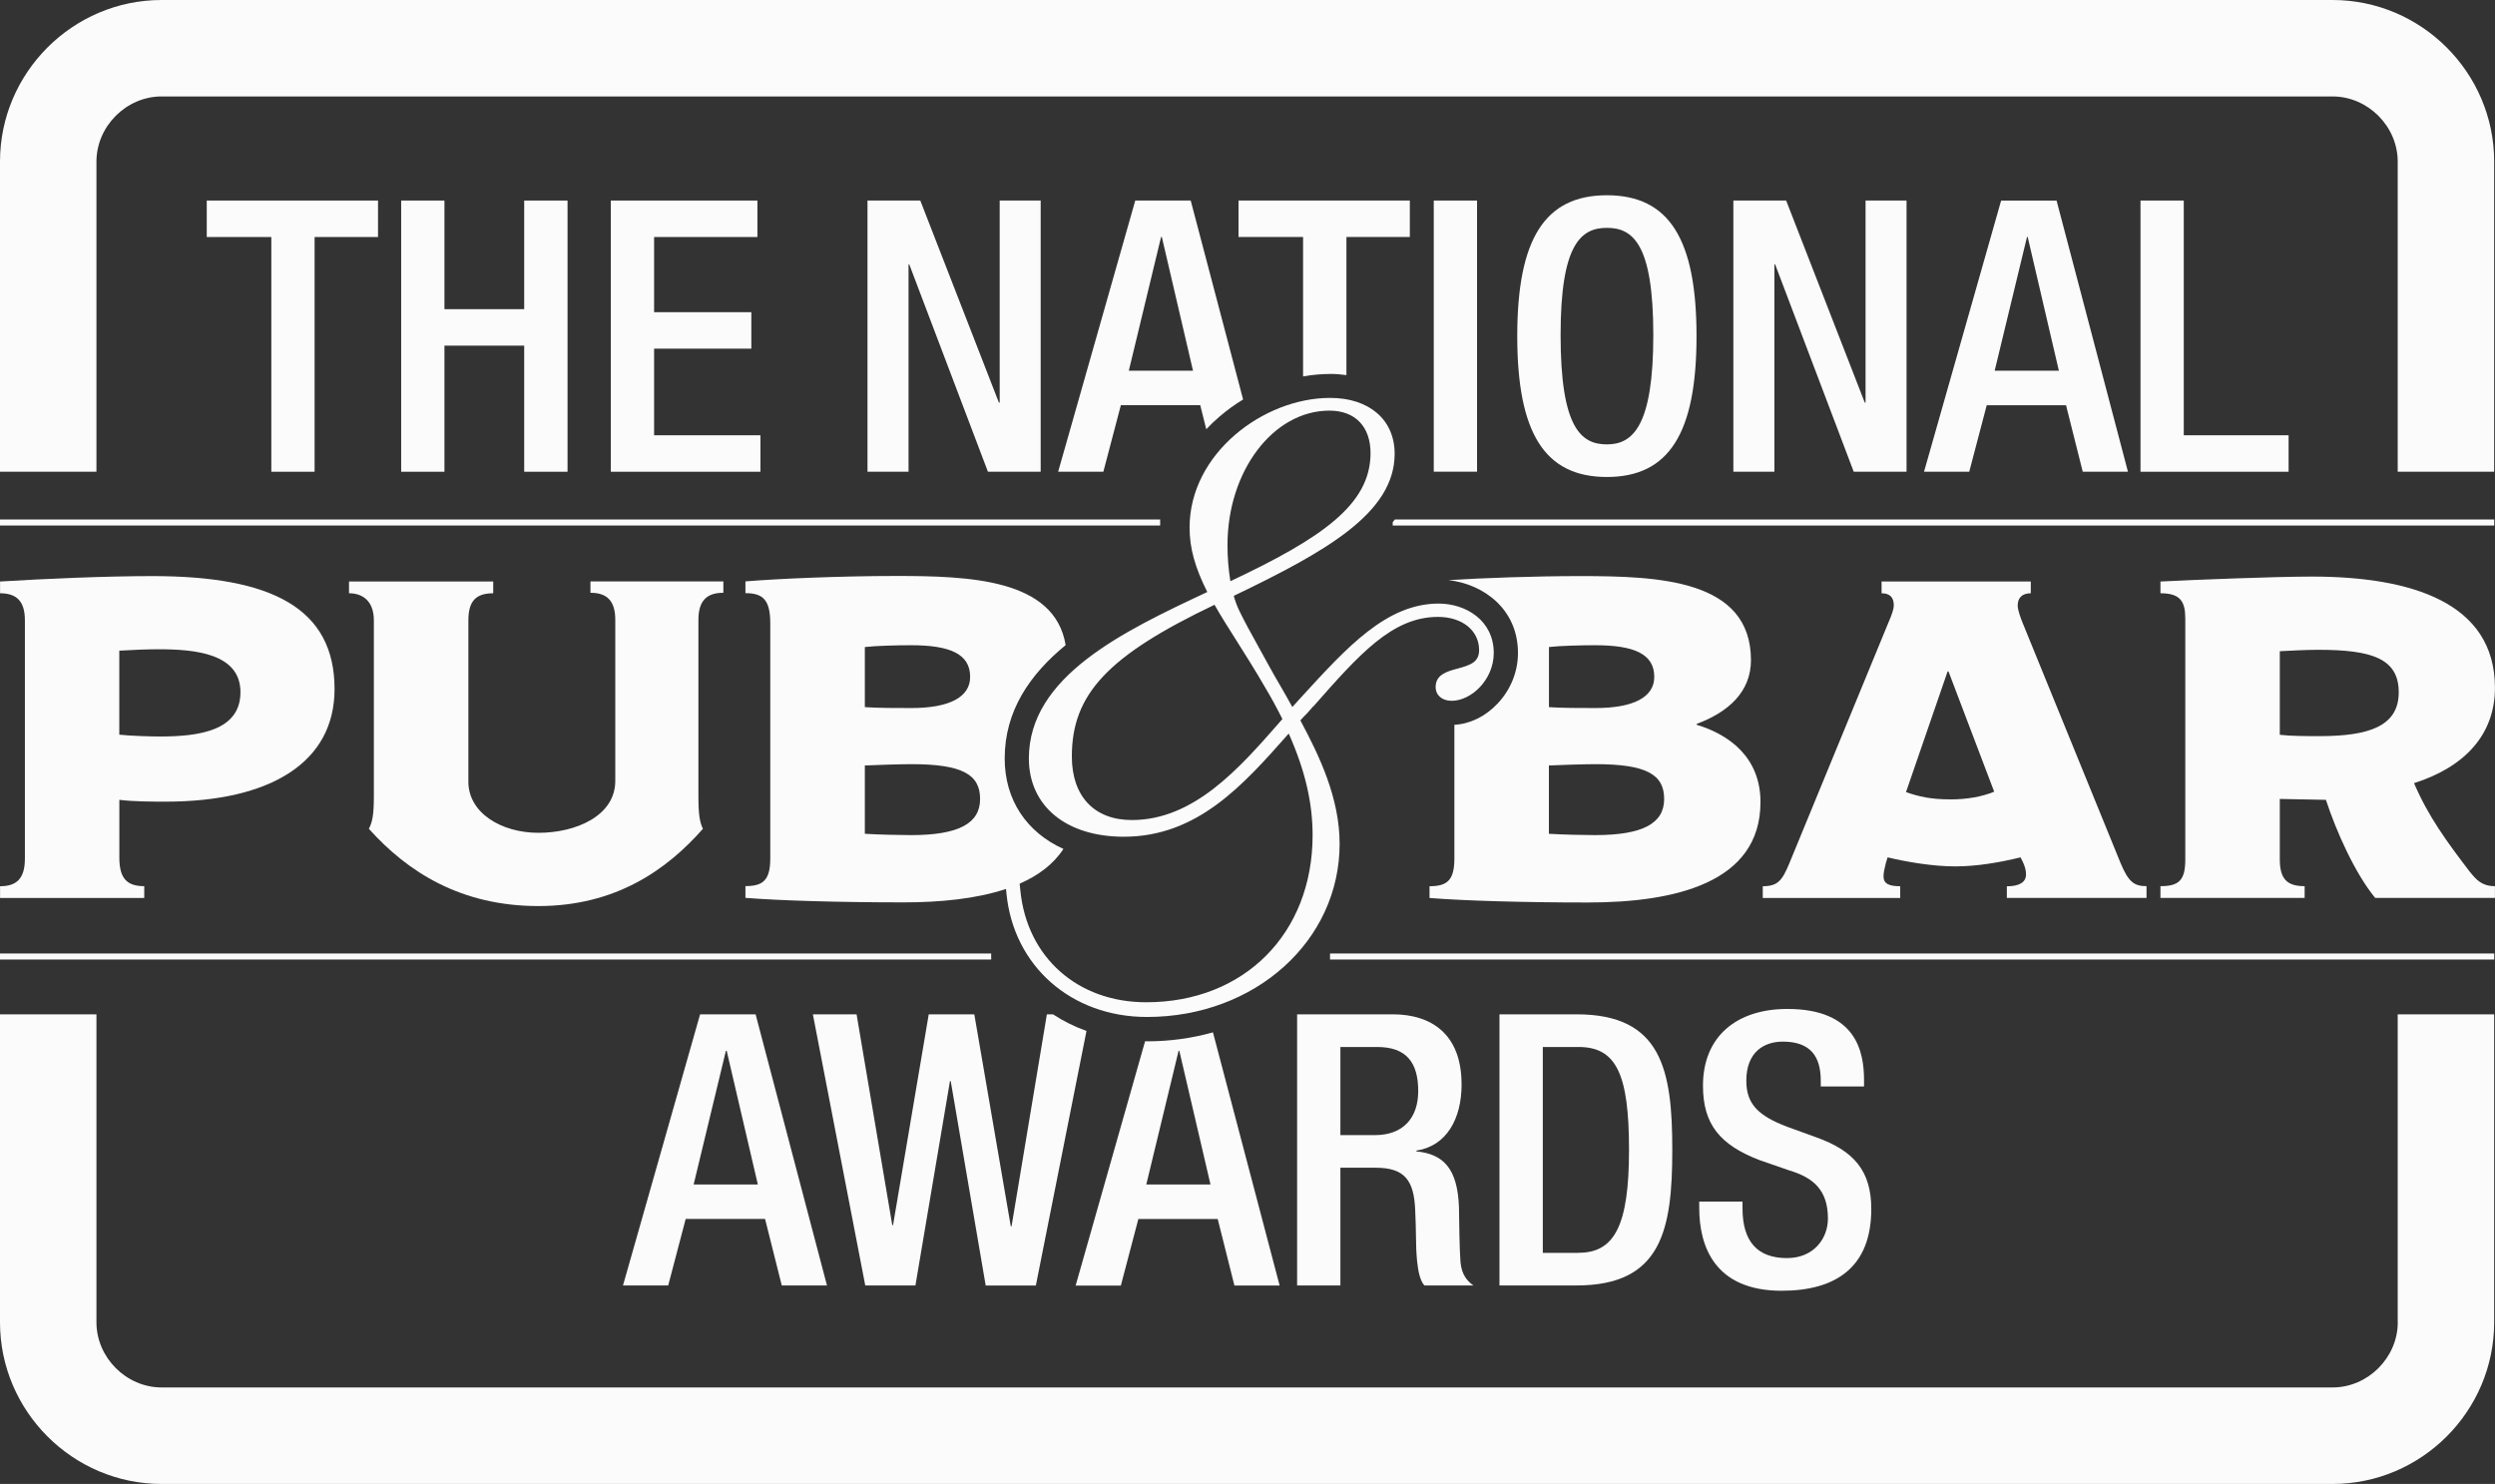
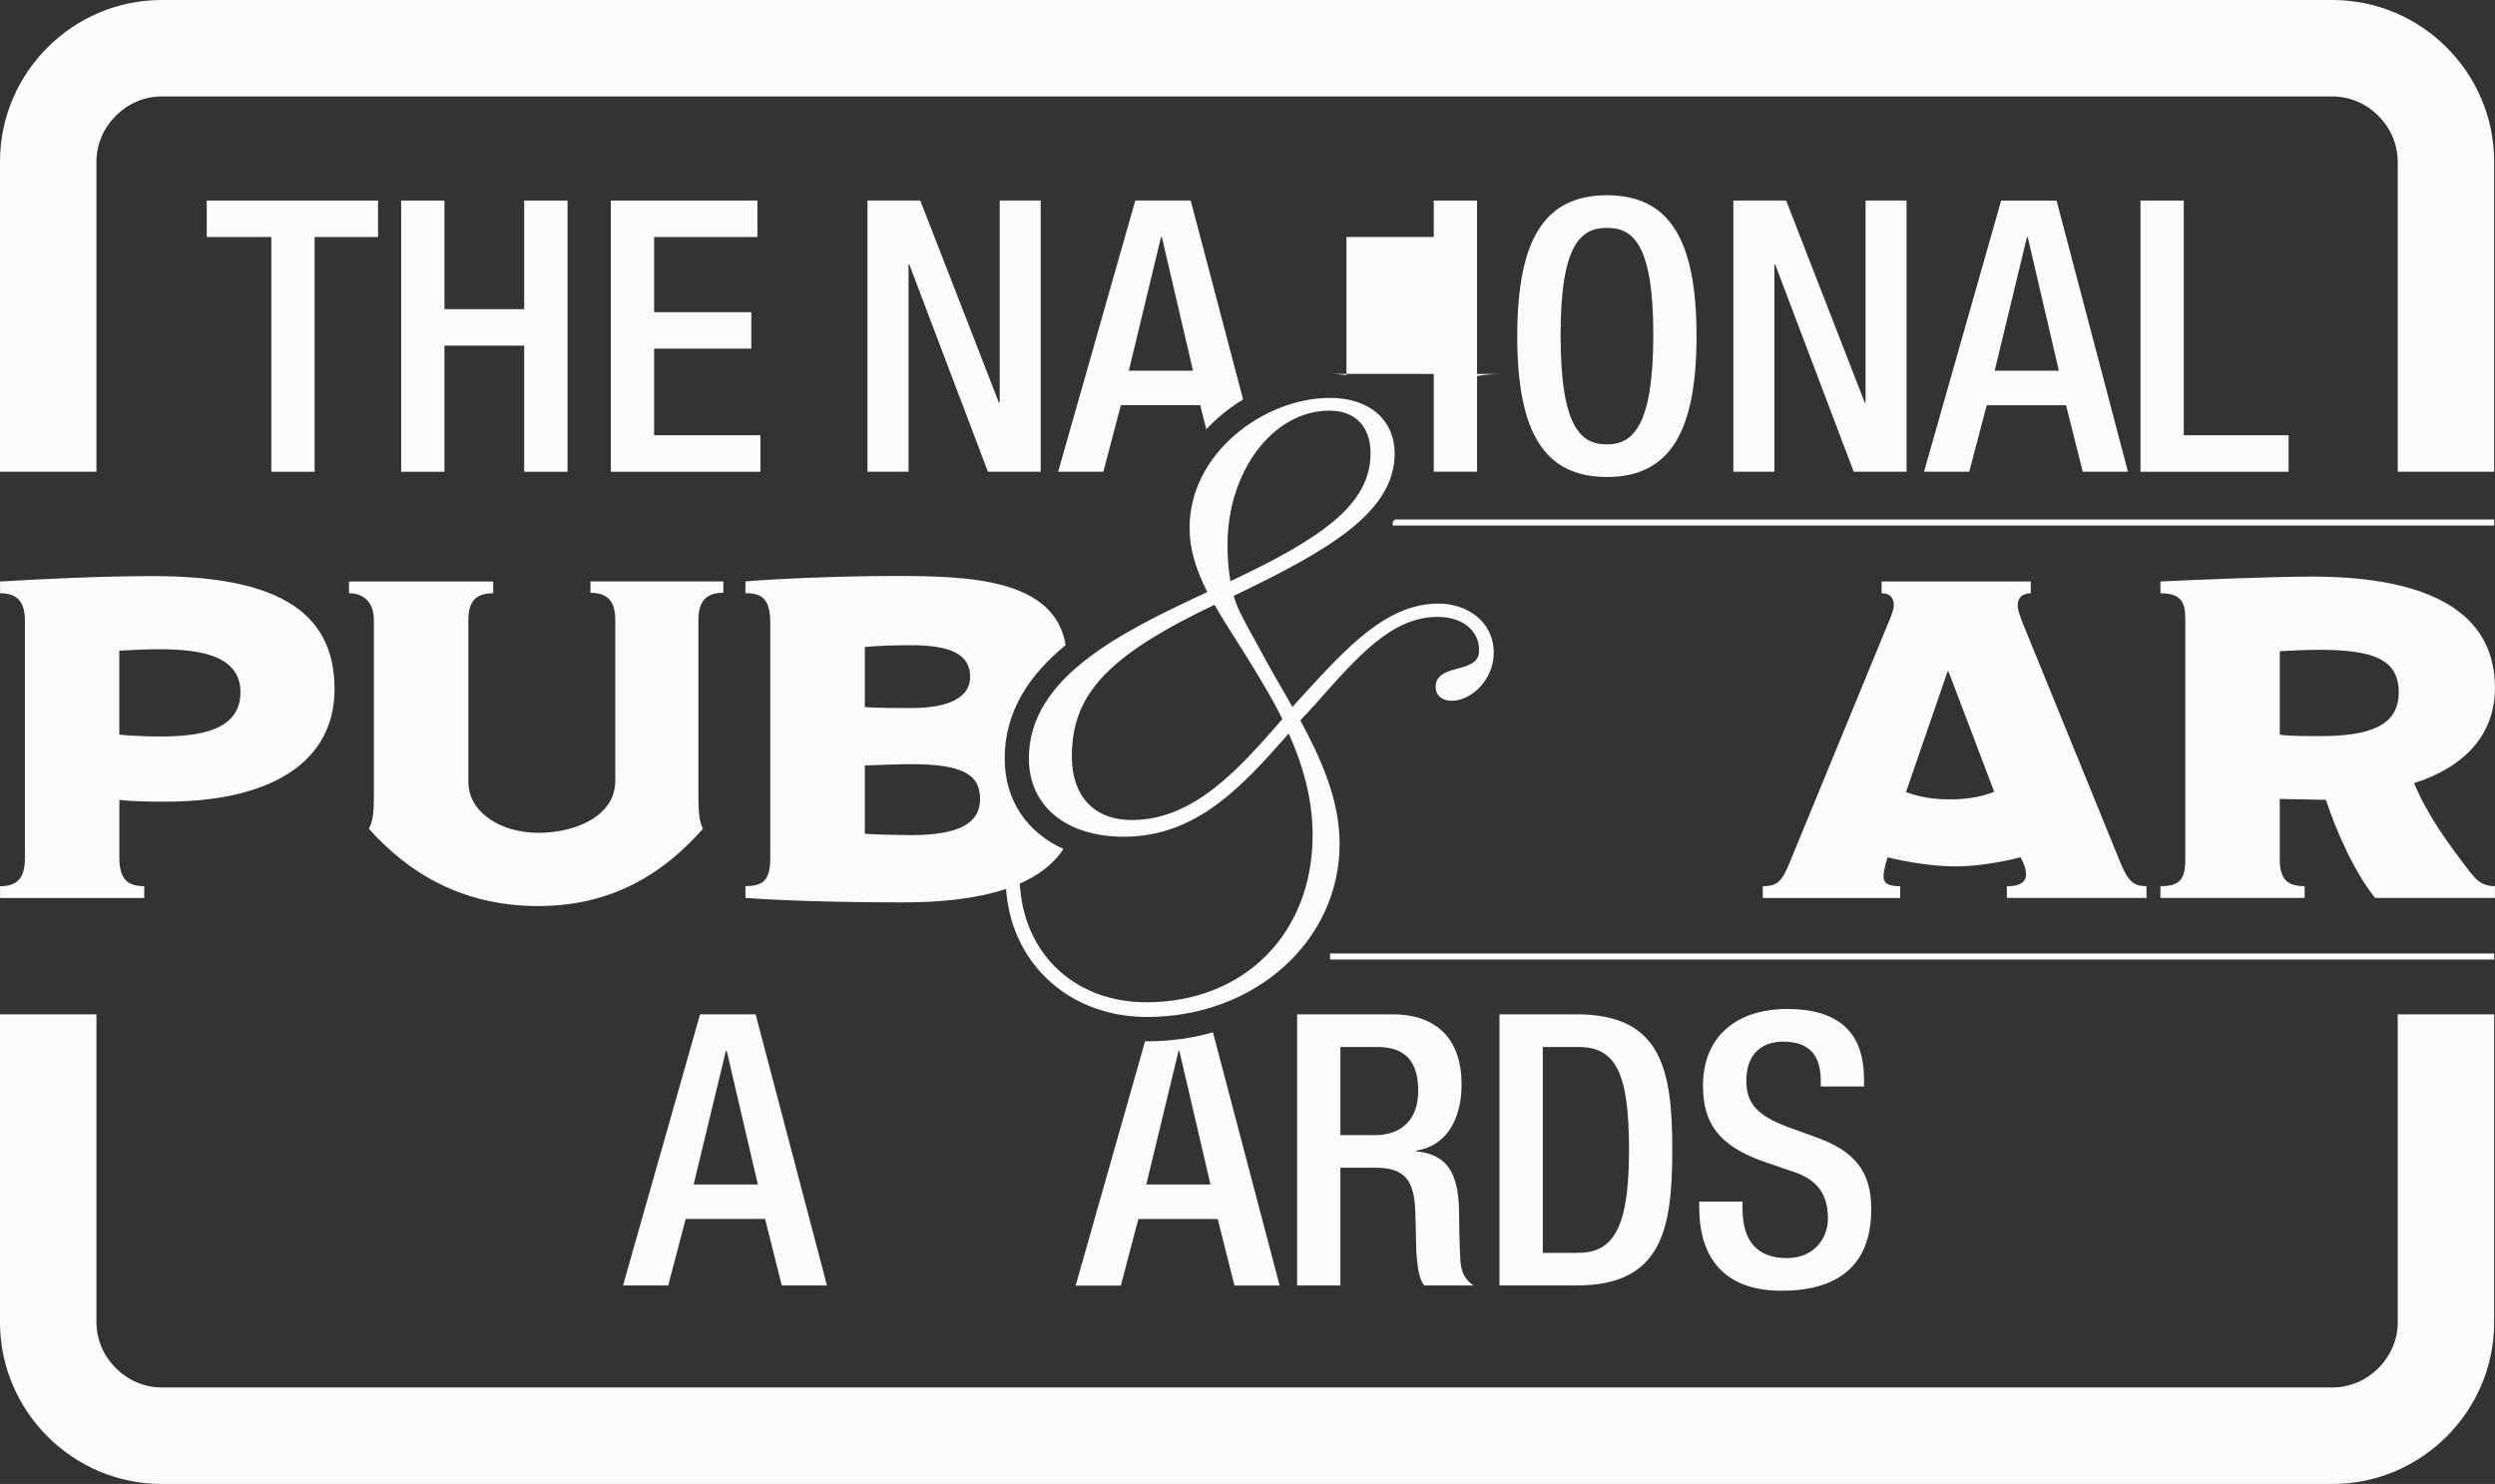
<svg xmlns="http://www.w3.org/2000/svg" id="Layer_1" version="1.1" viewBox="0 0 413.9 246.18">
  <rect x="0" y="0" width="413.9" height="246.18" fill="#333333" stroke="none" />
  <defs>
    <style>
      .st0 {
        fill: #fbfbfb;
      }
    </style>
  </defs>
  <path class="st0" d="M277.42,190.76c0-13.29-1.76-22.49-15.88-22.49h-12.79v44.98h12.79c14.11,0,15.88-9.2,15.88-22.49ZM261.86,207.84h-5.92v-34.15h5.92c6.24,0,8.38,4.41,8.38,17.07s-2.46,17.07-8.38,17.07Z" />
  <path class="st0" d="M116.14,168.27l-12.79,44.98h7.5l2.9-11.03h13.17l2.77,11.03h7.5l-11.84-44.98h-9.2ZM115.07,196.5l5.35-22.18h.13l5.17,22.18h-10.65Z" />
  <path class="st0" d="M281.89,199.33v1.07c0,6.3,2.52,13.73,13.67,13.73,9.07,0,14.87-3.97,14.87-13.55,0-6.24-2.77-9.64-9.14-11.91l-4.85-1.76c-4.79-1.83-6.74-3.78-6.74-7.62,0-4.79,2.96-6.49,6.05-6.49,4.54,0,6.3,2.39,6.3,6.49v.95h7.18v-1.01c0-4.66-1.2-11.85-12.73-11.85-8.38,0-13.99,4.54-13.99,12.73,0,6.43,2.84,9.83,9.39,12.35l4.91,1.7c4.03,1.2,6.43,3.28,6.43,8,0,3.28-2.33,6.55-6.8,6.55-4.91,0-7.37-2.77-7.37-8.25v-1.13h-7.18Z" />
-   <path class="st0" d="M220.66,62.03c.93,0,1.83.08,2.7.2v-22.91h10.52v-6.05h-28.42v6.05h10.71v23.13c1.5-.27,3-.41,4.49-.41Z" />
-   <path class="st0" d="M151.86,213.26l5.73-33.9h.13l5.8,33.9h8.32l8.4-42.23c-1.99-.71-3.85-1.64-5.56-2.76h-1.01l-5.86,35.16h-.13l-6.05-35.16h-7.56l-5.92,34.97h-.13l-5.92-34.97h-7.25l8.69,44.98h8.32Z" />
+   <path class="st0" d="M220.66,62.03c.93,0,1.83.08,2.7.2v-22.91h10.52v-6.05v6.05h10.71v23.13c1.5-.27,3-.41,4.49-.41Z" />
  <path class="st0" d="M413.77,86.18h-182.38c-.12.15-.23.29-.35.44v.56h182.73v-1Z" />
  <path class="st0" d="M332.92,147.01v1.95h23.17v-1.95c-2.1,0-3-.75-4.27-3.75l-16.27-39.9c-.3-.75-.83-2.1-.83-2.92,0-1.27.75-2.02,2.17-2.02v-1.95h-24.75v1.95c1.35,0,2.03.67,2.03,2.02,0,.52-.3,1.5-.9,2.85l-16.42,39.9c-1.2,2.92-1.95,3.83-4.42,3.83v1.95h22.8v-1.95c-1.8,0-2.77-.38-2.77-1.65,0-.52.15-1.27.38-2.17l.3-.97c3.15.75,7.42,1.5,11.25,1.5,3.6,0,7.42-.67,10.8-1.5l.38.75c.38.83.53,1.42.53,2.1,0,1.28-1.12,1.95-3.15,1.95ZM323.47,132.61c-3.15,0-5.1-.45-7.28-1.2l6.9-20.02h.15l7.58,19.95c-2.03.83-4.5,1.28-7.35,1.28Z" />
  <path class="st0" d="M409.77,144.69c-3.9-5.1-6.97-9.3-9.3-14.77,8.47-2.7,13.42-8.1,13.42-15.82,0-14.17-13.95-18.45-30.37-18.45-5.92,0-19.27.52-25.12.82v1.95c3.3,0,4.12,1.35,4.12,4.2v39.97c0,3.45-1.05,4.42-4.12,4.42v1.95h23.92v-1.95c-2.78,0-4.12-1.05-4.12-4.42v-10.05l7.65.15c1.72,5.25,4.8,12.15,8.17,16.27h19.87v-1.95c-2.17,0-3.08-1.05-4.12-2.33ZM384.8,122.12c-2.03,0-4.72,0-6.6-.22v-13.87c1.72-.08,4.2-.23,6.38-.23,8.85,0,13.35,1.42,13.35,7.05s-4.95,7.27-13.12,7.27Z" />
  <path class="st0" d="M188.84,202.23h13.17l2.77,11.03h7.5l-11.06-42c-3.44.97-7.11,1.49-10.94,1.49-.11,0-.21-.01-.32-.01l-11.52,40.53h7.5l2.9-11.03ZM195.52,174.32h.12l5.17,22.18h-10.65l5.36-22.18Z" />
  <path class="st0" d="M397.77,219.36c0,5.86-4.95,10.81-10.81,10.81H26.81c-5.86,0-10.81-4.95-10.81-10.81v-51.09H0v51.09C0,234.11,12.07,246.18,26.81,246.18h360.14c14.75,0,26.81-12.07,26.81-26.81v-51.09h-16v51.09Z" />
  <rect class="st0" x="220.64" y="158.18" width="193.13" height="1" />
  <path class="st0" d="M242.46,179.86c0-8.38-5.1-11.59-11.4-11.59h-15.88v44.98h7.18v-19.53h5.86c4.85,0,6.36,2.14,6.55,7.06.06,1.64.13,3.15.13,4.47s.06,2.71.19,4.03c.19,1.76.5,3.15,1.2,3.97h8.13c-.95-.69-1.95-1.7-2.14-3.91-.19-2.71-.19-6.17-.25-9.13-.25-6.3-2.52-8.76-7.06-9.2v-.13c4.98-.76,7.5-5.23,7.5-11.03ZM228.09,188.31h-5.73v-14.62h6.11c4.79,0,6.8,2.52,6.8,7.31,0,4.54-2.58,7.31-7.18,7.31Z" />
  <polygon class="st0" points="125.65 39.32 125.65 33.27 101.33 33.27 101.33 78.26 126.15 78.26 126.15 72.21 108.51 72.21 108.51 57.84 124.64 57.84 124.64 51.79 108.51 51.79 108.51 39.32 125.65 39.32" />
  <polygon class="st0" points="165.71 66.79 152.67 33.27 143.91 33.27 143.91 78.26 150.72 78.26 150.72 43.86 150.84 43.86 163.89 78.26 172.64 78.26 172.64 33.27 165.84 33.27 165.84 66.79 165.71 66.79" />
  <path class="st0" d="M16,26.81c0-5.86,4.95-10.81,10.81-10.81h360.14c5.86,0,10.81,4.95,10.81,10.81v51.44h16V26.81c0-14.75-12.07-26.81-26.81-26.81H26.81C12.07,0,0,12.07,0,26.81v51.44h16V26.81Z" />
  <polygon class="st0" points="355.09 33.27 355.09 78.26 379.66 78.26 379.66 72.21 362.27 72.21 362.27 33.27 355.09 33.27" />
  <path class="st0" d="M342.74,67.23l2.77,11.03h7.5l-11.84-44.98h-9.2l-12.79,44.98h7.5l2.9-11.03h13.17ZM336.25,39.32h.13l5.17,22.18h-10.65l5.36-22.18Z" />
  <path class="st0" d="M188.33,33.27l-12.79,44.98h7.5l2.9-11.03h13.17l1,3.99c.67-.72,1.39-1.41,2.16-2.07,1.24-1.07,2.57-2.03,3.95-2.87l-8.69-33h-9.2ZM187.26,61.5l5.35-22.18h.13l5.17,22.18h-10.65Z" />
  <polygon class="st0" points="94.15 78.26 94.15 33.27 86.96 33.27 86.96 51.29 73.73 51.29 73.73 33.27 66.55 33.27 66.55 78.26 73.73 78.26 73.73 57.34 86.96 57.34 86.96 78.26 94.15 78.26" />
-   <rect class="st0" y="86.18" width="192.46" height="1" />
  <polygon class="st0" points="52.19 78.26 52.19 39.32 62.71 39.32 62.71 33.27 34.3 33.27 34.3 39.32 45.01 39.32 45.01 78.26 52.19 78.26" />
-   <path class="st0" d="M292.05,133.06c0-7.35-5.1-11.17-10.58-12.82v-.15c5.25-1.95,9-5.32,9-10.57,0-13.42-15.37-13.95-28.35-13.95-7.53,0-16.08.31-21.82.67,5.85.66,11.52,4.84,11.52,12.08,0,3.1-1.2,6.08-3.37,8.39-2.01,2.14-4.6,3.4-7.18,3.53v22.2c0,3.67-1.27,4.58-4.12,4.58v1.95c5.62.45,15.45.75,26.25.75,14.4,0,28.65-3.23,28.65-16.65ZM256.95,107.34c1.88-.22,5.47-.3,7.65-.3,6.45,0,9.83,1.42,9.83,5.25,0,3.37-3.45,5.17-9.75,5.17-2.1,0-5.85,0-7.72-.15v-9.97ZM256.95,126.99c1.65-.08,5.85-.22,7.72-.22,8.47,0,11.4,1.72,11.4,5.77s-3.52,6-11.47,6c-1.72,0-5.47-.08-7.65-.22v-11.33Z" />
  <path class="st0" d="M23.92,147.01c-2.85,0-4.12-1.28-4.12-4.72v-9.6c2.4.3,5.85.3,7.65.3,17.55,0,28.05-6.6,28.05-18.67,0-13.42-10.42-18.75-30.22-18.75-7.8,0-18.07.45-25.27.9v1.95c2.85,0,4.12,1.42,4.12,4.5v39.52c0,3.38-1.43,4.58-4.12,4.58v1.95h23.92v-1.95ZM19.8,107.94c2.4-.15,4.8-.23,6.52-.23,6,0,13.57.68,13.57,7.12s-6.97,7.35-13.35,7.35c-1.35,0-4.72-.08-6.75-.3v-13.95Z" />
-   <rect class="st0" y="158.18" width="164.43" height="1" />
  <path class="st0" d="M120,98.34v-1.88h-22.05v1.88c2.77,0,4.12,1.35,4.12,4.5v26.7c0,5.85-6.6,8.62-12.75,8.62s-11.62-3.3-11.62-8.47v-26.77c0-3.15,1.2-4.5,4.12-4.5v-1.95h-23.92v1.95c2.25,0,4.12,1.27,4.12,4.5v29.17c0,3-.23,4.28-.83,5.4,6.45,7.2,15.3,12.82,28.12,12.82s21.3-6,27.3-12.82c-.52-1.05-.75-2.33-.75-5.4v-29.25c0-3.15,1.35-4.5,4.12-4.5Z" />
  <polygon class="st0" points="294.48 43.86 307.52 78.26 316.28 78.26 316.28 33.27 309.48 33.27 309.48 66.79 309.35 66.79 296.31 33.27 287.55 33.27 287.55 78.26 294.36 78.26 294.36 43.86 294.48 43.86" />
  <rect class="st0" x="237.85" y="33.27" width="7.18" height="44.98" />
  <path class="st0" d="M281.44,55.76c0-16.07-4.54-23.37-14.87-23.37s-14.87,7.31-14.87,23.37,4.54,23.37,14.87,23.37,14.87-7.31,14.87-23.37ZM258.89,55.57c0-15.12,3.4-17.77,7.69-17.77s7.69,2.65,7.69,17.77-3.4,18.15-7.69,18.15-7.69-2.71-7.69-18.15Z" />
  <path class="st0" d="M217.89,117.18c7.59-8.62,13.08-14.84,20.66-14.84,4.02,0,6.82,2.26,6.82,5.5,0,1.97-1.35,2.48-3.59,3.08-1.7.46-3.62.98-3.62,3.04,0,1.38,1.07,2.3,2.66,2.3,3.23,0,6.98-3.47,6.98-7.94,0-5.37-4.6-8.19-9.14-8.19-8.59,0-15.14,7.16-22.72,15.45l-1.55,1.71c-.67-1.23-1.36-2.42-2.03-3.58-.58-1-1.16-1.99-1.71-3-.64-1.17-1.24-2.25-1.79-3.25-1.34-2.42-2.4-4.33-3.25-6.1-.44-.88-.74-1.8-.94-2.51,15.15-7.29,26.69-13.69,26.69-23.57,0-5.63-4.2-9.27-10.71-9.27-11,0-23.31,9.2-23.31,21.51,0,3.38.88,6.6,2.94,10.69-13.98,6.55-29.6,14.01-29.6,27.61,0,7.89,6.18,12.99,15.75,12.99,12.22,0,19.83-8.61,27.19-16.93l.17-.19c2.7,6.08,3.96,11.45,3.96,16.86,0,16.32-11.35,27.72-27.6,27.72-11.38,0-19.77-7.44-20.88-18.52l-.12-1.15c3.08-1.35,5.61-3.22,7.26-5.77-6.06-2.73-9.74-8.09-9.74-15,0-7.92,4.18-13.94,10.11-18.81-1.81-11.01-16.03-11.47-28.15-11.47-9.07,0-19.65.45-24.97.9v1.95c2.92,0,4.12,1.12,4.12,5.02v39c0,3.67-1.27,4.58-4.12,4.58v1.95c5.62.45,15.45.75,26.25.75,6.04,0,12.03-.58,16.98-2.23l.07.74c1.18,12.07,10.77,20.5,23.31,20.5,17.92,0,31.96-12.61,31.96-28.72,0-7.59-3.33-14.54-6.51-20.48.31-.37.7-.76,1.1-1.16l1.06-1.2ZM220.54,68.12c4.27,0,6.82,2.64,6.82,7.06,0,8.57-8.17,14.12-23.25,21.24-.33-2.05-.48-3.97-.48-5.99,0-12.3,7.59-22.31,16.91-22.31ZM212.18,119.93c-6.62,7.55-14.13,16.11-24.42,16.11-6.23,0-9.95-3.94-9.95-10.55,0-10.34,5.98-16.72,23.67-25.16,1.07,1.89,2.33,3.88,3.66,5.97,1.46,2.31,3.11,4.92,4.77,7.8.93,1.55,1.84,3.21,2.83,5.19l-.56.63ZM143.47,107.34c1.88-.22,5.47-.3,7.65-.3,6.45,0,9.82,1.42,9.82,5.25,0,3.37-3.45,5.17-9.75,5.17-2.1,0-5.85,0-7.72-.15v-9.97ZM151.12,138.54c-1.72,0-5.47-.08-7.65-.22v-11.33c1.65-.08,5.85-.22,7.72-.22,8.47,0,11.4,1.72,11.4,5.77s-3.52,6-11.47,6Z" />
</svg>